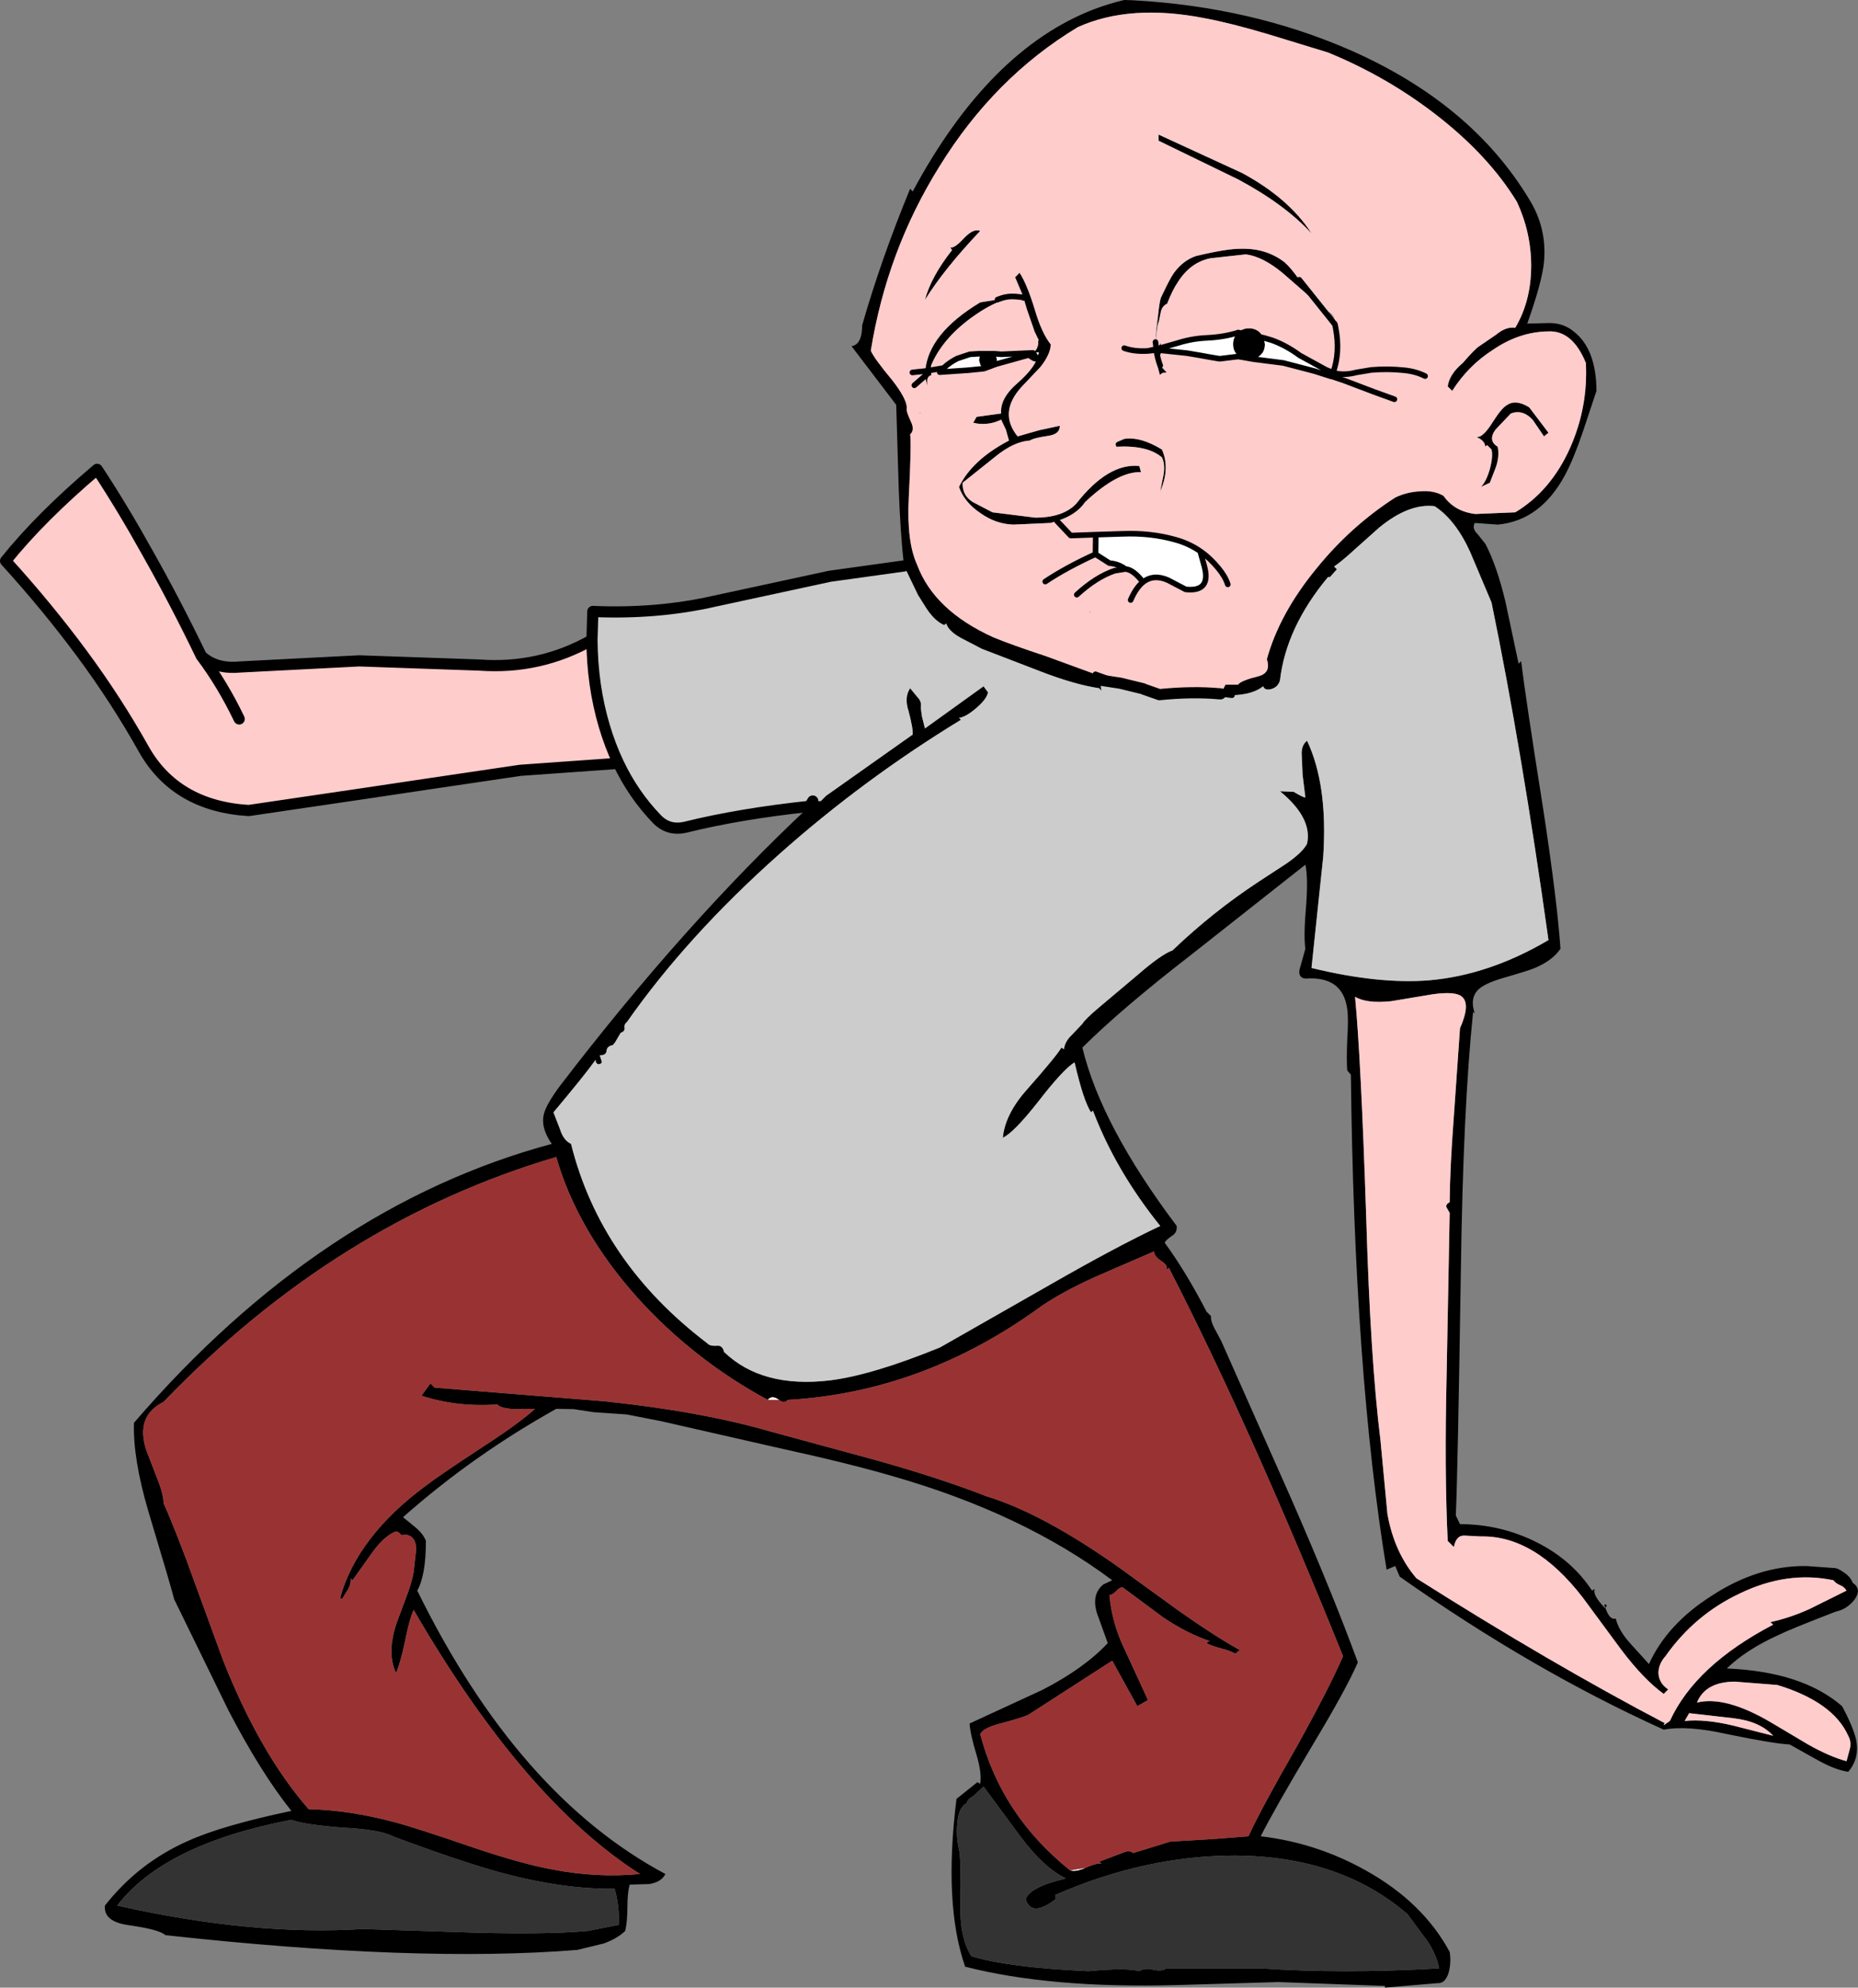
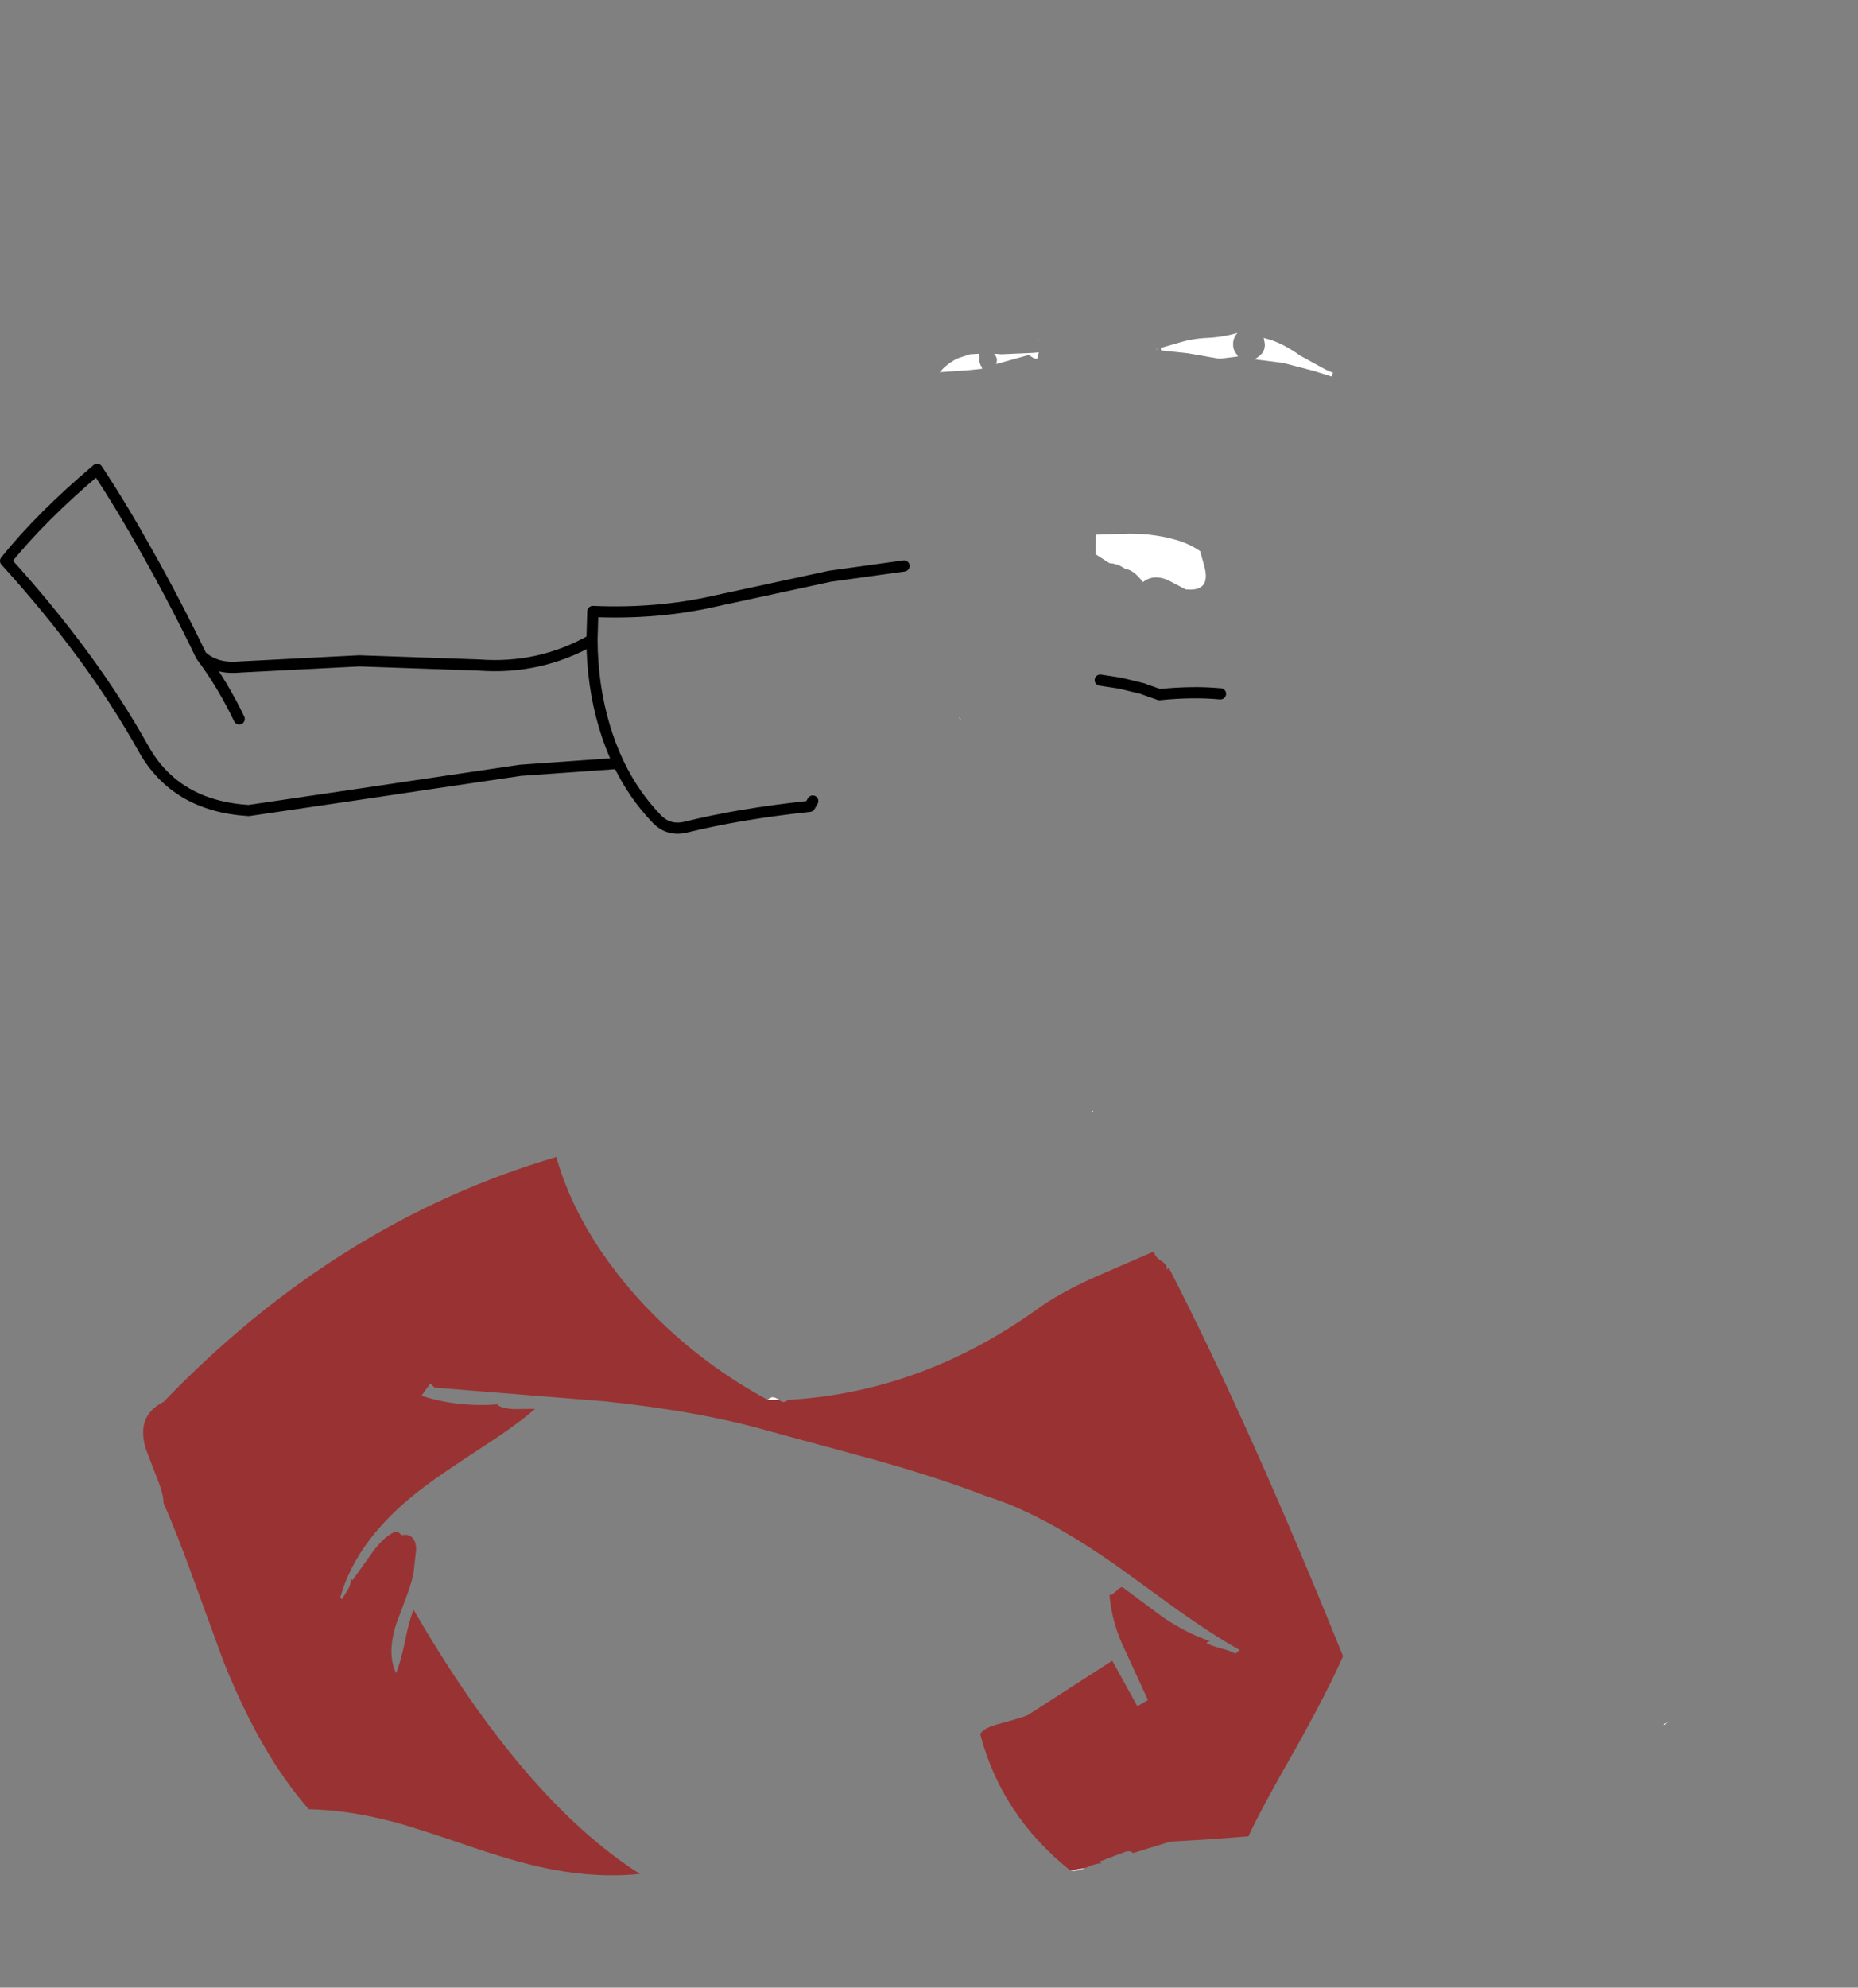
<svg xmlns="http://www.w3.org/2000/svg" height="355.95px" width="332.85px">
  <rect width="100%" height="100%" fill="#808080" stroke="none" />
  <g transform="matrix(1.0, 0.0, 0.0, 1.0, 166.9, 177.95)">
-     <path d="M51.75 -53.7 L52.25 -54.6 52.65 -55.35 54.9 -55.35 Q55.35 -56.05 58.55 -56.85 60.85 -57.45 60.05 -59.9 62.3 -68.05 68.9 -76.1 75.05 -83.7 83.05 -88.85 85.0 -89.8 87.3 -89.95 89.95 -90.2 91.7 -89.15 93.65 -86.35 97.4 -85.9 L104.55 -86.2 Q110.95 -90.05 114.4 -97.8 117.6 -105.05 117.2 -112.95 114.8 -118.8 110.5 -118.6 105.3 -118.55 100.55 -115.3 96.15 -112.5 93.25 -107.95 L92.45 -108.75 Q92.75 -110.95 95.15 -112.95 97.4 -115.55 98.1 -115.95 L101.1 -118.0 Q102.9 -119.5 104.55 -119.25 107.4 -124.05 107.4 -130.35 107.4 -136.3 104.85 -141.8 99.75 -150.15 90.3 -157.45 81.5 -164.25 71.0 -168.55 L60.2 -171.85 Q53.45 -173.85 48.85 -174.7 35.55 -177.3 26.2 -173.1 11.25 -164.1 1.4 -148.15 -8.0 -133.1 -10.9 -115.15 -10.3 -113.75 -7.05 -109.85 -4.55 -106.65 -4.45 -105.0 -4.6 -104.4 -4.05 -103.2 L-3.7 -102.4 Q-3.0 -100.95 -3.85 -100.15 -3.6 -98.5 -4.1 -88.8 -4.5 -80.95 -2.6 -76.8 0.45 -68.6 11.1 -63.8 14.25 -62.5 20.45 -60.45 L29.35 -57.2 29.75 -57.05 29.35 -57.2 29.5 -57.6 29.75 -57.05 30.2 -56.15 30.4 -54.25 30.0 -54.7 Q25.6 -55.35 19.4 -57.75 L9.0 -61.75 5.25 -63.7 Q3.05 -64.9 2.6 -66.3 L2.25 -66.0 Q0.35 -66.8 -1.35 -69.65 L-2.45 -71.4 -4.95 -76.6 Q-5.6 -82.3 -5.9 -90.5 L-6.35 -105.45 -14.35 -115.95 Q-12.45 -116.25 -12.45 -119.7 -9.0 -131.7 -3.85 -144.15 L-3.4 -143.65 Q10.25 -169.05 29.1 -176.3 31.75 -177.3 34.5 -177.95 L36.05 -177.9 Q57.25 -176.75 75.15 -168.9 96.75 -159.35 107.05 -142.25 110.25 -137.1 109.7 -131.05 109.35 -127.45 106.7 -120.0 L110.65 -120.1 Q113.2 -120.1 115.0 -118.6 119.05 -115.5 119.1 -107.95 L116.6 -100.45 Q115.0 -95.75 113.45 -92.85 109.05 -84.7 101.4 -84.0 L97.3 -84.3 Q96.75 -83.3 97.8 -82.3 L99.2 -80.55 Q101.25 -76.65 102.8 -70.15 L105.15 -59.1 105.6 -59.55 Q106.4 -52.95 109.55 -33.1 112.05 -16.75 112.65 -8.05 111.25 -5.95 108.05 -4.6 107.2 -4.2 102.35 -2.8 99.1 -1.85 97.95 -0.75 96.35 0.8 97.3 3.55 L97.0 3.25 Q95.2 20.55 94.8 49.9 94.25 85.6 93.9 93.45 L94.65 95.0 Q101.85 95.0 108.3 98.2 114.7 101.4 118.3 106.9 L118.8 106.6 Q118.3 107.65 120.65 110.05 L120.7 110.0 120.95 110.65 Q121.65 112.2 122.55 111.9 123.05 114.0 125.1 116.3 L128.5 120.05 Q131.75 112.9 139.7 107.85 148.0 102.4 156.7 102.5 L161.55 102.85 Q162.25 102.8 163.35 103.6 164.6 104.4 165.0 105.5 166.7 106.65 165.3 108.55 163.95 110.25 162.0 110.65 153.7 113.85 151.6 114.9 145.8 117.55 142.45 120.85 155.95 121.4 163.1 127.6 165.1 131.35 165.6 133.55 166.3 136.9 164.2 139.35 161.85 139.0 158.8 137.3 L153.7 134.45 Q151.05 134.35 142.5 132.6 135.4 131.0 131.15 131.8 107.6 121.15 83.85 104.4 L83.05 102.5 Q82.3 102.8 81.5 103.15 75.7 67.9 75.1 14.5 L74.45 13.75 Q74.3 12.05 74.45 8.25 74.7 4.45 74.45 2.75 73.65 -3.2 66.95 -2.7 65.35 -2.9 66.1 -5.0 L66.95 -8.05 Q66.6 -10.4 67.1 -15.95 67.45 -20.9 66.95 -23.1 L46.6 -7.05 Q34.05 2.65 27.0 9.65 30.35 23.6 43.9 41.6 44.0 42.75 43.15 43.3 41.95 44.1 41.75 44.6 45.55 49.8 49.25 56.95 L50.05 57.75 Q49.95 58.6 50.65 59.9 L51.9 62.25 64.35 90.3 Q71.85 107.45 76.35 119.75 74.3 124.5 68.25 134.55 61.3 146.2 58.95 150.9 68.9 152.05 77.75 157.0 88.0 162.7 92.8 171.6 93.1 173.4 92.65 175.2 92.05 177.3 90.6 177.2 L81.2 178.0 81.2 177.7 62.1 177.0 43.75 177.55 Q21.25 178.15 6.0 174.25 2.1 163.05 4.45 144.2 L8.2 141.2 8.7 141.5 Q9.0 139.55 8.05 136.35 6.9 132.55 6.8 130.7 L19.8 124.7 Q27.3 120.85 31.55 116.3 L29.65 111.05 Q28.55 107.6 30.75 105.8 L32.35 105.05 Q16.4 93.1 -7.0 86.4 -14.85 84.1 -27.65 81.3 L-48.5 76.55 -54.65 75.35 -60.55 74.95 -64.15 74.4 -67.25 74.35 Q-82.15 82.65 -94.7 93.75 L-92.5 95.55 Q-91.1 96.7 -90.6 98.0 -90.6 104.15 -92.15 106.9 -74.15 143.55 -47.7 157.65 -48.4 159.1 -50.6 159.45 L-54.1 159.55 Q-54.5 161.0 -54.5 163.5 -54.5 166.1 -54.9 167.85 -56.3 169.2 -58.75 170.1 L-63.5 171.25 Q-92.35 173.55 -137.3 168.6 -138.25 167.6 -143.95 166.8 -148.4 166.15 -148.1 163.3 -142.05 155.6 -133.15 151.7 -127.05 148.95 -114.7 146.35 -120.15 139.55 -126.0 128.3 L-135.7 108.45 Q-136.05 106.9 -140.35 92.6 -143.1 83.25 -142.9 76.85 -109.5 38.05 -68.05 26.9 -70.1 24.0 -69.45 21.5 -69.0 19.75 -66.5 16.4 -44.15 -12.75 -21.9 -33.55 L-21.85 -33.55 -21.3 -34.5 -21.85 -33.55 -21.9 -33.55 -21.85 -33.55 -21.9 -34.5 -21.3 -34.5 -19.85 -34.5 -18.9 -35.45 -3.4 -46.4 Q-3.3 -47.45 -4.15 -50.65 -4.95 -53.1 -3.85 -54.7 L-2.5 -53.05 Q-1.75 -52.3 -1.95 -51.25 L-1.75 -49.7 -1.2 -47.5 9.3 -55.05 10.1 -53.95 Q9.85 -52.75 8.05 -51.2 6.35 -49.7 5.05 -49.4 L4.9 -49.4 5.25 -49.05 Q-12.3 -38.35 -27.4 -24.9 -43.85 -10.25 -54.6 5.1 -55.15 5.5 -55.0 6.2 -55.0 6.8 -55.7 7.0 L-56.7 8.7 -57.1 9.2 Q-58.2 9.4 -58.25 10.3 -58.35 11.05 -59.45 11.05 L-59.15 12.0 Q-58.9 12.55 -59.75 12.65 -60.25 12.4 -60.2 11.85 -62.2 14.65 -67.75 21.25 L-66.55 24.35 Q-65.95 26.25 -64.6 26.9 -59.3 48.1 -40.2 62.6 -39.75 63.15 -38.45 63.05 -37.45 62.95 -37.2 64.15 -30.4 70.7 -18.2 69.25 -10.65 68.3 1.5 63.35 L21.15 52.15 Q33.0 45.35 40.95 41.6 33.05 31.8 28.95 21.1 L28.9 20.95 28.55 21.25 Q27.2 19.2 25.6 12.3 23.55 13.55 19.0 19.45 14.7 24.9 12.75 25.8 13.15 21.6 17.0 17.25 22.35 11.2 23.25 9.65 L23.7 9.95 Q23.85 8.6 25.05 7.45 L27.0 5.4 Q27.45 4.6 30.0 2.45 L36.95 -3.4 Q41.15 -7.05 43.15 -7.75 50.35 -14.65 58.65 -20.1 L63.55 -23.3 Q66.45 -25.3 67.25 -26.85 68.25 -31.45 62.4 -36.25 L64.85 -36.15 Q66.6 -35.1 66.95 -35.15 L66.45 -39.2 66.3 -42.6 Q66.15 -44.45 67.25 -45.3 71.0 -37.4 70.15 -24.55 L68.05 -4.6 Q80.25 -1.65 89.2 -2.4 99.9 -3.35 110.5 -9.6 105.75 -43.55 100.3 -70.05 L96.45 -79.15 Q93.85 -84.85 90.1 -87.3 85.5 -87.85 80.15 -83.45 L75.95 -79.7 Q73.5 -77.45 72.1 -76.5 L72.6 -76.0 71.35 -74.6 71.0 -74.6 Q63.5 -65.6 62.4 -56.1 62.05 -54.9 60.85 -54.55 59.65 -54.25 59.4 -55.05 57.5 -53.55 53.95 -53.45 L53.8 -53.45 51.75 -53.7 53.8 -53.45 51.6 -53.45 51.75 -53.7 M72.4 -119.1 L72.25 -119.85 72.4 -119.1 72.15 -118.9 72.25 -119.85 72.25 -120.45 72.55 -120.4 72.65 -119.25 72.6 -119.25 72.4 -119.1 M65.85 -127.85 L68.05 -124.55 62.95 -129.0 Q59.35 -132.0 56.3 -132.4 L49.95 -131.7 Q46.4 -131.0 44.15 -127.5 43.1 -125.95 42.2 -123.6 L42.15 -123.55 Q41.4 -123.2 41.1 -122.3 L40.65 -120.15 Q40.55 -120.65 40.1 -116.75 L40.2 -117.85 Q40.75 -124.05 41.1 -124.7 42.65 -128.0 43.35 -129.0 45.0 -131.3 47.35 -132.1 53.0 -133.45 55.5 -133.4 59.95 -133.5 63.2 -131.0 64.4 -129.95 65.85 -127.85 M40.65 -153.85 L55.65 -146.95 Q64.05 -142.4 68.05 -136.15 63.25 -141.35 54.95 -145.8 L40.65 -152.75 40.65 -153.85 M40.35 -115.45 L41.05 -116.5 41.05 -115.65 40.35 -115.45 41.05 -115.65 41.1 -115.2 41.15 -114.9 Q40.65 -113.8 40.9 -112.6 40.45 -113.85 40.25 -115.25 L41.1 -115.2 40.25 -115.25 Q40.45 -113.85 40.9 -112.6 L40.95 -112.5 42.1 -111.25 41.3 -111.15 40.9 -110.8 40.9 -110.75 40.1 -113.75 Q40.0 -114.55 40.25 -115.25 L40.35 -115.45 M54.9 -118.4 Q55.7 -119.15 56.85 -119.15 58.05 -119.15 58.85 -118.35 L59.1 -118.05 59.5 -117.45 54.9 -118.4 54.85 -118.35 54.9 -118.4 59.5 -117.45 59.7 -116.3 Q59.7 -115.45 59.3 -114.8 L58.85 -114.3 57.9 -113.6 57.85 -113.6 55.0 -114.1 57.85 -113.6 56.85 -113.45 55.95 -113.55 55.0 -114.1 54.8 -114.3 54.35 -114.9 Q54.0 -115.5 54.0 -116.3 54.0 -117.5 54.8 -118.35 L54.85 -118.35 54.9 -118.4 M34.5 -99.35 Q37.4 -99.8 41.25 -97.45 42.75 -94.1 40.95 -89.95 L41.55 -92.95 Q41.85 -94.85 41.25 -96.05 38.65 -98.25 33.1 -97.95 32.7 -98.65 33.45 -98.9 L34.5 -99.35 M16.45 -124.7 L16.2 -125.35 14.95 -128.3 15.75 -129.1 Q17.05 -127.15 18.45 -122.6 19.7 -118.3 21.35 -116.25 21.25 -114.45 19.5 -112.25 L16.05 -108.6 Q11.95 -104.05 15.4 -99.8 L19.25 -100.9 22.95 -101.7 Q23.0 -100.2 20.9 -99.9 18.15 -99.5 17.6 -99.05 14.7 -98.9 11.25 -96.05 L5.55 -91.5 Q5.45 -89.25 7.35 -88.05 L10.9 -86.2 18.55 -85.25 Q23.55 -85.25 25.9 -87.75 31.6 -95.05 37.2 -94.5 L37.5 -93.4 Q33.35 -93.55 27.5 -88.05 25.9 -85.7 22.45 -84.65 L21.3 -84.3 14.65 -84.0 Q11.5 -84.1 8.75 -86.05 5.85 -88.0 4.9 -90.75 7.25 -95.6 13.85 -99.05 L13.3 -101.0 12.45 -102.8 Q10.45 -101.8 8.15 -102.1 L7.45 -102.25 8.05 -103.3 12.45 -103.9 Q12.2 -106.65 15.5 -109.45 18.1 -111.75 18.9 -113.7 L19.2 -114.85 18.15 -114.75 Q19.05 -115.4 19.1 -116.6 L19.1 -117.0 19.2 -117.05 19.1 -117.2 18.45 -118.55 17.05 -122.6 16.45 -124.6 16.45 -124.7 M101.0 -101.0 Q99.6 -99.05 101.4 -97.95 101.75 -96.3 101.1 -94.35 L100.0 -91.5 98.4 -90.75 Q99.35 -91.7 100.0 -93.95 100.6 -96.2 100.3 -97.45 L99.5 -98.25 99.2 -97.95 Q99.05 -99.1 97.65 -99.65 L98.25 -99.8 Q99.25 -100.3 100.6 -102.5 102.1 -104.85 103.05 -105.4 104.65 -106.5 107.05 -105.0 L110.5 -100.45 109.7 -99.8 107.65 -102.8 Q105.85 -104.7 103.75 -103.9 L101.0 -101.0 M72.3 -110.35 L72.6 -110.6 72.4 -110.3 72.3 -110.35 72.4 -110.3 72.1 -109.9 71.9 -110.0 72.3 -110.35 M8.7 -136.6 Q2.25 -129.8 -1.2 -124.25 -0.1 -128.4 3.65 -133.15 L3.35 -133.65 Q4.05 -133.4 5.8 -135.3 7.5 -137.1 8.7 -136.6 M9.05 -114.6 Q9.5 -115.0 10.1 -115.0 10.7 -115.0 11.15 -114.6 L9.05 -114.6 11.15 -114.6 11.2 -114.55 Q11.7 -114.05 11.7 -113.4 L11.55 -112.75 11.2 -112.3 Q10.75 -111.8 10.1 -111.8 L9.4 -111.95 8.95 -112.3 8.75 -112.55 8.5 -113.4 8.5 -113.55 8.6 -114.0 8.95 -114.55 9.05 -114.6 M11.8 -124.3 L14.75 -124.8 Q11.0 -123.95 6.9 -120.9 1.85 -117.15 -0.1 -112.5 L-0.15 -111.65 -0.05 -110.7 -0.15 -110.75 Q-0.8 -110.5 -0.8 -109.7 L-0.8 -108.9 -1.2 -110.6 -1.15 -111.5 -0.15 -111.65 -1.15 -111.5 Q-0.6 -118.2 8.7 -123.8 L11.8 -124.3 M-2.0 -104.1 L-1.95 -104.05 -2.3 -103.9 -2.0 -104.1 M28.5 -68.3 L28.1 -68.5 28.55 -68.35 28.5 -68.3 M11.55 -112.75 L9.4 -111.95 11.55 -112.75 M-29.35 72.75 Q-42.6 65.6 -52.7 54.45 -63.5 42.35 -67.25 29.25 -106.5 40.8 -137.6 73.1 -142.7 75.65 -140.7 81.75 L-138.75 86.8 Q-137.6 89.65 -137.6 91.25 -135.25 96.5 -132.1 105.25 L-126.95 119.35 Q-120.35 136.05 -111.6 146.05 -104.3 146.2 -96.1 148.4 -92.5 149.35 -82.0 152.95 -73.4 155.85 -67.9 156.85 -59.85 158.4 -52.25 157.65 -73.05 144.4 -92.8 110.35 -93.6 112.15 -94.35 116.0 -95.15 119.8 -95.95 121.65 -97.65 118.1 -95.85 112.7 L-94.15 108.15 Q-93.1 105.4 -92.8 103.6 L-92.35 99.55 Q-92.35 97.25 -94.05 96.9 L-95.0 96.95 Q-95.7 96.1 -96.25 96.4 -98.35 97.4 -100.4 100.35 L-103.75 105.05 -104.1 104.7 Q-103.95 105.4 -104.45 106.5 L-105.65 108.45 -105.95 108.15 Q-102.9 97.2 -90.6 88.1 -88.05 86.15 -80.25 81.05 -74.0 77.0 -71.05 74.35 L-74.95 74.4 Q-77.55 74.15 -77.75 73.55 -84.9 74.1 -91.4 72.0 L-89.8 69.8 -89.05 70.55 -58.6 73.0 Q-41.35 74.8 -28.9 78.4 L-9.95 83.55 Q1.45 86.75 9.8 90.0 19.8 93.05 33.35 102.6 L44.25 110.5 Q50.55 114.95 55.2 117.55 L54.4 118.2 Q53.6 117.7 51.85 117.25 50.0 116.75 49.25 116.3 49.55 115.85 50.0 116.0 45.9 114.65 41.55 111.75 L34.2 106.3 Q33.75 106.25 33.05 107.0 32.3 107.7 31.85 107.7 32.3 112.85 34.7 117.7 L38.75 126.5 36.85 127.6 32.35 119.45 17.3 129.15 Q16.4 129.6 12.3 130.7 9.2 131.5 8.7 132.6 12.5 147.15 24.8 157.0 25.8 157.3 27.55 156.55 29.45 155.7 30.45 155.75 L30.0 155.45 34.5 153.75 Q35.45 153.35 36.1 153.9 L42.75 151.85 50.35 151.4 56.75 150.9 Q59.05 145.9 65.4 134.85 71.15 124.5 73.7 118.65 57.05 77.4 42.5 49.1 L42.05 49.45 Q42.4 48.7 41.25 47.95 39.85 47.05 39.85 46.15 L29.35 50.7 Q22.6 53.75 18.7 56.65 -2.0 71.4 -25.8 72.75 -26.4 73.5 -27.35 72.75 -28.6 71.8 -29.35 72.75 M132.25 130.25 Q136.8 120.3 150.75 113.0 L150.25 112.55 Q153.85 111.75 157.25 110.2 L163.9 106.9 Q163.5 106.25 162.8 105.95 162.0 105.65 161.55 105.05 153.3 103.3 144.8 107.4 136.7 111.2 131.45 118.65 130.2 120.05 130.2 121.7 130.3 123.5 131.95 124.6 L131.15 125.4 Q127.6 122.85 123.55 117.5 L116.65 108.15 Q108.05 97.0 98.4 97.2 L95.5 97.05 Q93.95 96.95 93.55 99.1 L92.45 98.0 Q91.85 85.7 92.25 68.6 L92.8 39.25 92.25 38.3 Q92.0 37.75 92.8 37.35 92.85 31.1 93.55 21.95 L94.65 6.2 Q96.6 1.8 94.95 0.5 93.8 -0.45 89.8 0.1 L82.3 1.35 Q77.9 1.8 75.85 0.55 76.9 11.45 77.85 40.05 78.6 65.55 80.4 79.95 L81.65 93.2 Q82.9 100.1 86.85 104.7 110.85 119.9 131.45 130.7 131.2 130.65 131.15 131.0 L132.25 130.25 M120.7 110.0 Q120.25 109.0 120.95 109.55 L120.7 110.0 M143.85 123.2 Q138.6 123.25 137.1 126.95 142.2 125.7 150.35 130.5 L157.0 134.45 Q160.9 136.65 163.9 137.45 L164.5 135.2 Q164.8 134.0 164.2 132.9 161.5 126.85 151.5 123.8 L143.85 123.2 M135.7 128.85 L134.9 130.25 Q138.5 129.85 143.7 131.1 L150.75 132.9 Q148.4 130.3 143.6 129.75 L135.7 128.85 M-61.65 167.85 L-56.0 166.75 Q-56.0 162.9 -56.8 160.3 -66.1 160.4 -77.2 157.4 -84.2 155.5 -96.55 150.9 -98.75 149.7 -105.5 149.35 -112.55 148.8 -114.7 147.95 -137.45 152.3 -145.9 163.3 -121.65 168.75 -101.9 167.5 L-81.85 168.15 Q-69.0 168.5 -61.65 167.85 M90.9 174.55 Q90.5 172.2 88.8 169.65 L85.25 164.85 Q73.2 154.45 54.35 154.35 38.3 154.35 22.15 161.4 L22.15 162.2 Q17.9 165.45 16.85 162.2 17.45 160.0 24.05 158.45 20.1 156.55 15.95 151.0 L9.3 142.0 7.5 143.65 Q6.25 144.4 6.35 144.95 4.85 145.6 4.6 148.55 4.35 150.9 4.9 153.25 5.3 154.95 5.15 162.95 5.0 169.05 7.1 172.35 13.6 174.4 28.1 175.05 34.85 174.4 37.2 175.05 38.2 174.4 39.75 174.8 41.25 175.15 42.05 174.55 L58.95 174.55 Q73.5 175.55 90.9 174.55" fill="#000000" fill-rule="evenodd" stroke="none" />
-     <path d="M29.35 -57.2 L20.45 -60.45 Q14.25 -62.5 11.1 -63.8 0.45 -68.6 -2.6 -76.8 -4.5 -80.95 -4.1 -88.8 -3.6 -98.5 -3.85 -100.15 -3.0 -100.95 -3.7 -102.4 L-4.05 -103.2 Q-4.6 -104.4 -4.45 -105.0 -4.55 -106.65 -7.05 -109.85 -10.3 -113.75 -10.9 -115.15 -8.0 -133.1 1.4 -148.15 11.25 -164.1 26.2 -173.1 35.55 -177.3 48.85 -174.7 53.45 -173.85 60.2 -171.85 L71.0 -168.55 Q81.5 -164.25 90.3 -157.45 99.75 -150.15 104.85 -141.8 107.4 -136.3 107.4 -130.35 107.4 -124.05 104.55 -119.25 102.9 -119.5 101.1 -118.0 L98.1 -115.95 Q97.4 -115.55 95.15 -112.95 92.75 -110.95 92.45 -108.75 L93.25 -107.95 Q96.15 -112.5 100.55 -115.3 105.3 -118.55 110.5 -118.6 114.8 -118.8 117.2 -112.95 117.6 -105.05 114.4 -97.8 110.95 -90.05 104.55 -86.2 L97.4 -85.9 Q93.65 -86.35 91.7 -89.15 89.95 -90.2 87.3 -89.95 85.0 -89.8 83.05 -88.85 75.05 -83.7 68.9 -76.1 62.3 -68.05 60.05 -59.9 60.85 -57.45 58.55 -56.85 55.35 -56.05 54.9 -55.35 L52.65 -55.35 52.25 -54.6 51.75 -53.7 51.6 -53.7 Q46.75 -54.15 40.8 -53.55 L37.95 -54.55 40.8 -53.55 38.75 -53.35 38.5 -53.4 38.25 -53.65 38.0 -53.9 37.95 -54.55 37.9 -54.65 37.9 -54.6 33.8 -55.6 29.75 -57.05 29.5 -57.6 29.35 -57.2 M72.4 -119.1 L72.6 -119.25 72.65 -119.25 72.55 -120.4 72.25 -120.45 Q72.05 -121.65 71.05 -122.15 L72.25 -119.85 72.15 -118.9 72.4 -119.1 Q73.2 -114.75 71.9 -111.2 73.2 -114.75 72.4 -119.1 M65.85 -127.85 L72.25 -119.85 65.85 -127.85 Q64.4 -129.95 63.2 -131.0 59.95 -133.5 55.5 -133.4 53.0 -133.45 47.35 -132.1 45.0 -131.3 43.35 -129.0 42.65 -128.0 41.1 -124.7 40.75 -124.05 40.2 -117.85 L40.45 -121.15 40.25 -119.25 40.1 -116.95 40.1 -116.9 40.1 -116.75 Q40.55 -120.65 40.65 -120.15 L41.1 -122.3 Q41.4 -123.2 42.15 -123.55 L42.25 -123.6 42.2 -123.6 Q43.1 -125.95 44.15 -127.5 46.4 -131.0 49.95 -131.7 L56.3 -132.4 Q59.35 -132.0 62.95 -129.0 L68.05 -124.55 65.85 -127.85 M40.65 -153.85 L40.65 -152.75 54.95 -145.8 Q63.25 -141.35 68.05 -136.15 64.05 -142.4 55.65 -146.95 L40.65 -153.85 M40.1 -116.7 L40.05 -116.7 Q39.65 -114.6 40.1 -116.05 L40.15 -116.25 40.1 -116.7 M40.25 -115.45 L40.15 -116.25 40.25 -115.45 38.75 -115.1 Q36.3 -114.95 34.5 -115.6 36.3 -114.95 38.75 -115.1 L40.25 -115.45 40.25 -115.25 Q40.0 -114.55 40.1 -113.75 L40.9 -110.75 40.9 -110.8 41.3 -111.15 42.1 -111.25 40.95 -112.5 40.9 -112.6 40.95 -112.5 40.9 -112.6 Q40.65 -113.8 41.15 -114.9 L41.1 -115.2 45.8 -114.7 48.15 -114.3 49.8 -114.0 51.2 -113.7 54.35 -113.65 55.95 -113.55 56.85 -113.45 57.85 -113.6 57.9 -113.6 63.0 -112.95 68.55 -111.5 71.55 -110.55 71.65 -110.55 71.9 -111.2 70.6 -111.75 65.95 -114.3 Q63.5 -116.1 61.0 -117.0 L59.5 -117.45 59.1 -118.05 58.85 -118.35 Q58.05 -119.15 56.85 -119.15 55.7 -119.15 54.9 -118.4 L54.85 -118.4 54.85 -118.35 54.8 -118.35 Q52.35 -117.6 49.45 -117.45 46.75 -117.35 44.2 -116.55 L41.05 -115.65 41.05 -116.5 40.35 -115.45 40.25 -115.45 M38.75 -115.1 L40.25 -115.25 38.75 -115.1 M88.4 -110.6 Q86.7 -111.45 84.6 -111.65 81.7 -111.95 78.75 -111.7 L76.05 -111.25 Q73.85 -110.65 71.9 -111.2 73.85 -110.65 76.05 -111.25 L78.75 -111.7 Q81.7 -111.95 84.6 -111.65 86.7 -111.45 88.4 -110.6 M22.45 -84.65 Q25.9 -85.7 27.5 -88.05 33.35 -93.55 37.5 -93.4 L37.2 -94.5 Q31.6 -95.05 25.9 -87.75 23.55 -85.25 18.55 -85.25 L10.9 -86.2 7.35 -88.05 Q5.45 -89.25 5.55 -91.5 L11.25 -96.05 Q14.7 -98.9 17.6 -99.05 18.15 -99.5 20.9 -99.9 23.0 -100.2 22.95 -101.7 L19.25 -100.9 15.4 -99.8 Q11.95 -104.05 16.05 -108.6 L19.5 -112.25 Q21.25 -114.45 21.35 -116.25 19.7 -118.3 18.45 -122.6 17.05 -127.15 15.75 -129.1 L14.95 -128.3 16.2 -125.35 16.45 -124.7 16.45 -124.6 17.05 -122.6 18.45 -118.55 19.1 -117.2 19.1 -117.0 19.1 -116.6 Q19.05 -115.4 18.15 -114.75 L18.1 -114.75 12.5 -114.5 11.2 -114.6 11.15 -114.6 Q10.7 -115.0 10.1 -115.0 9.5 -115.0 9.05 -114.6 L8.5 -114.6 6.85 -114.5 5.5 -114.5 4.6 -113.75 Q3.3 -113.1 2.2 -112.1 L2.15 -112.05 -0.15 -111.65 2.15 -112.05 1.45 -111.3 6.55 -111.65 9.05 -111.9 9.4 -111.95 10.1 -111.8 Q10.75 -111.8 11.2 -112.3 L11.55 -112.75 17.3 -114.35 17.45 -114.4 Q18.35 -113.6 18.9 -113.7 18.1 -111.75 15.5 -109.45 12.2 -106.65 12.45 -103.9 L8.05 -103.3 7.45 -102.25 8.15 -102.1 Q10.45 -101.8 12.45 -102.8 L13.3 -101.0 13.85 -99.05 Q7.25 -95.6 4.9 -90.75 5.85 -88.0 8.75 -86.05 11.5 -84.1 14.65 -84.0 L21.3 -84.3 22.45 -84.65 24.9 -82.05 25.2 -82.05 29.4 -82.2 25.2 -82.05 24.9 -82.05 22.45 -84.65 M34.5 -99.35 L33.45 -98.9 Q32.7 -98.65 33.1 -97.95 38.65 -98.25 41.25 -96.05 41.85 -94.85 41.55 -92.95 L40.95 -89.95 Q42.75 -94.1 41.25 -97.45 37.4 -99.8 34.5 -99.35 M48.1 -79.25 Q46.05 -80.65 43.65 -81.3 39.25 -82.55 34.2 -82.35 L29.4 -82.2 29.35 -78.7 31.85 -77.1 Q33.4 -77.0 34.7 -76.05 36.15 -75.95 37.85 -73.7 39.75 -75.2 42.35 -74.05 L45.5 -72.4 Q50.1 -71.9 48.85 -76.55 L48.1 -79.25 Q49.9 -78.0 51.4 -76.15 52.6 -74.7 53.05 -73.3 52.6 -74.7 51.4 -76.15 49.9 -78.0 48.1 -79.25 M34.7 -76.05 L32.8 -75.75 Q29.5 -74.65 26.0 -71.45 29.5 -74.65 32.8 -75.75 L34.7 -76.05 M37.85 -73.7 Q36.6 -72.7 35.65 -70.5 36.6 -72.7 37.85 -73.7 M72.4 -110.3 L72.6 -110.6 72.3 -110.35 71.9 -110.0 72.1 -109.9 72.4 -110.3 73.9 -109.8 79.3 -107.75 82.9 -106.45 79.3 -107.75 73.9 -109.8 72.4 -110.3 M101.0 -101.0 L103.75 -103.9 Q105.85 -104.7 107.65 -102.8 L109.7 -99.8 110.5 -100.45 107.05 -105.0 Q104.65 -106.5 103.05 -105.4 102.1 -104.85 100.6 -102.5 99.25 -100.3 98.25 -99.8 L97.65 -99.65 Q99.05 -99.1 99.2 -97.95 L99.5 -98.25 100.3 -97.45 Q100.6 -96.2 100.0 -93.95 99.35 -91.7 98.4 -90.75 L100.0 -91.5 101.1 -94.35 Q101.75 -96.3 101.4 -97.95 99.6 -99.05 101.0 -101.0 M71.65 -110.55 L72.3 -110.35 71.65 -110.55 M8.7 -136.6 Q7.5 -137.1 5.8 -135.3 4.05 -133.4 3.35 -133.65 L3.65 -133.15 Q-0.1 -128.4 -1.2 -124.25 2.25 -129.8 8.7 -136.6 M11.8 -124.3 Q13.4 -124.95 14.75 -124.85 L14.85 -124.85 14.95 -124.85 16.45 -124.7 14.95 -124.85 14.85 -124.85 14.75 -124.85 Q13.4 -124.95 11.8 -124.3 L8.7 -123.8 Q-0.6 -118.2 -1.15 -111.5 L-1.2 -110.6 -0.8 -108.9 -0.8 -109.7 Q-0.8 -110.5 -0.15 -110.75 L-0.05 -110.7 -0.15 -111.65 -0.1 -112.5 Q1.85 -117.15 6.9 -120.9 11.0 -123.95 14.75 -124.8 L11.8 -124.3 M-3.1 -108.95 L-1.2 -110.6 -3.1 -108.95 M-3.45 -111.25 L-1.15 -111.5 -3.45 -111.25 M-2.0 -104.1 L-2.3 -103.9 -1.95 -104.05 -2.0 -104.1 M28.5 -68.3 L28.55 -68.35 28.1 -68.5 28.5 -68.3 M29.35 -78.7 Q24.1 -76.3 20.35 -73.8 24.1 -76.3 29.35 -78.7 M-56.1 -41.25 L-73.7 -40.0 -90.6 -37.5 -101.3 -35.9 -122.35 -32.8 Q-135.4 -33.6 -141.15 -43.8 -146.05 -52.55 -152.15 -60.8 -158.35 -69.2 -165.9 -77.5 -159.6 -85.35 -149.5 -93.9 -144.95 -87.0 -140.45 -78.9 -135.45 -70.05 -130.85 -60.5 -128.3 -58.1 -124.0 -58.5 L-102.55 -59.6 -81.05 -58.85 Q-70.2 -58.05 -60.85 -63.35 -60.8 -55.2 -58.65 -47.95 -57.6 -44.4 -56.1 -41.25 M-124.05 -49.2 Q-127.05 -55.45 -130.85 -60.5 -127.05 -55.45 -124.05 -49.2 M131.45 130.7 Q110.85 119.9 86.85 104.7 82.9 100.1 81.65 93.2 L80.4 79.95 Q78.6 65.55 77.85 40.05 76.9 11.45 75.85 0.55 77.9 1.8 82.3 1.35 L89.8 0.1 Q93.8 -0.45 94.95 0.5 96.6 1.8 94.65 6.2 L93.55 21.95 Q92.85 31.1 92.8 37.35 92.0 37.75 92.25 38.3 L92.8 39.25 92.25 68.6 Q91.85 85.7 92.45 98.0 L93.55 99.1 Q93.95 96.95 95.5 97.05 L98.4 97.2 Q108.05 97.0 116.65 108.15 L123.55 117.5 Q127.6 122.85 131.15 125.4 L131.95 124.6 Q130.3 123.5 130.2 121.7 130.2 120.05 131.45 118.65 136.7 111.2 144.8 107.4 153.3 103.3 161.55 105.05 162.0 105.65 162.8 105.95 163.5 106.25 163.9 106.9 L157.25 110.2 Q153.85 111.75 150.25 112.55 L150.75 113.0 Q136.8 120.3 132.25 130.25 L131.45 130.7 M135.7 128.85 L143.6 129.75 Q148.4 130.3 150.75 132.9 L143.7 131.1 Q138.5 129.85 134.9 130.25 L135.7 128.85 M143.85 123.2 L151.5 123.8 Q161.5 126.85 164.2 132.9 164.8 134.0 164.5 135.2 L163.9 137.45 Q160.9 136.65 157.0 134.45 L150.35 130.5 Q142.2 125.7 137.1 126.95 138.6 123.25 143.85 123.2" fill="#ffcccc" fill-rule="evenodd" stroke="none" />
    <path d="M28.55 21.25 L28.9 20.95 28.95 21.1 28.55 21.25 M5.25 -49.05 L4.9 -49.4 5.05 -49.4 5.25 -49.05 M42.2 -123.6 L42.25 -123.6 42.15 -123.55 42.2 -123.6 M40.25 -115.45 L40.35 -115.45 40.25 -115.25 40.25 -115.45 M41.05 -115.65 L44.2 -116.55 Q46.75 -117.35 49.45 -117.45 52.35 -117.6 54.8 -118.35 54.0 -117.5 54.0 -116.3 54.0 -115.5 54.35 -114.9 L54.8 -114.3 54.85 -114.1 51.6 -113.7 49.8 -114.0 48.15 -114.3 45.8 -114.7 41.1 -115.2 41.05 -115.65 M59.5 -117.45 L61.0 -117.0 Q63.5 -116.1 65.95 -114.3 L70.6 -111.75 71.9 -111.2 71.65 -110.55 71.55 -110.55 68.55 -111.5 63.0 -112.95 57.9 -113.6 57.85 -113.6 57.9 -113.6 58.85 -114.3 59.3 -114.8 Q59.7 -115.45 59.7 -116.3 L59.5 -117.45 M29.4 -82.2 L34.2 -82.35 Q39.25 -82.55 43.65 -81.3 46.05 -80.65 48.1 -79.25 L48.85 -76.55 Q50.1 -71.9 45.5 -72.4 L42.35 -74.05 Q39.75 -75.2 37.85 -73.7 36.15 -75.95 34.7 -76.05 33.4 -77.0 31.85 -77.1 L29.35 -78.7 29.4 -82.2 M6.85 -114.5 L8.5 -114.6 8.6 -114.0 8.5 -113.55 8.5 -113.4 8.75 -112.55 8.95 -112.3 9.05 -111.9 6.55 -111.65 1.45 -111.3 2.15 -112.05 2.2 -112.1 Q3.3 -113.1 4.6 -113.75 L6.85 -114.5 M11.2 -114.6 L12.5 -114.5 18.1 -114.75 18.15 -114.75 18.9 -113.7 18.15 -114.75 18.1 -114.75 18.15 -114.75 19.2 -114.85 18.9 -113.7 Q18.35 -113.6 17.45 -114.4 L17.3 -114.35 11.55 -112.75 11.7 -113.4 Q11.7 -114.05 11.2 -114.55 L11.2 -114.6 M19.1 -117.0 L19.1 -117.2 19.2 -117.05 19.1 -117.0 M-29.35 72.75 Q-28.6 71.8 -27.35 72.75 L-29.35 72.75 M27.55 156.55 Q25.8 157.3 24.8 157.0 L27.55 156.55 M132.25 130.25 L131.15 131.0 Q131.2 130.65 131.45 130.7 L132.25 130.25" fill="#ffffff" fill-rule="evenodd" stroke="none" />
-     <path d="M53.8 -53.45 L53.95 -53.45 Q57.5 -53.55 59.4 -55.05 59.65 -54.25 60.85 -54.55 62.05 -54.9 62.4 -56.1 63.5 -65.6 71.0 -74.6 L71.35 -74.6 72.6 -76.0 72.1 -76.5 Q73.5 -77.45 75.95 -79.7 L80.15 -83.45 Q85.5 -87.85 90.1 -87.3 93.85 -84.85 96.45 -79.15 L100.3 -70.05 Q105.75 -43.55 110.5 -9.6 99.9 -3.35 89.2 -2.4 80.25 -1.65 68.05 -4.6 L70.15 -24.55 Q71.0 -37.4 67.25 -45.3 66.15 -44.45 66.3 -42.6 L66.45 -39.2 66.95 -35.15 Q66.6 -35.1 64.85 -36.15 L62.4 -36.25 Q68.25 -31.45 67.25 -26.85 66.45 -25.3 63.55 -23.3 L58.65 -20.1 Q50.35 -14.65 43.15 -7.75 41.15 -7.05 36.95 -3.4 L30.0 2.45 Q27.45 4.6 27.0 5.4 L25.05 7.45 Q23.85 8.6 23.7 9.95 L23.25 9.65 Q22.35 11.2 17.0 17.25 13.15 21.6 12.75 25.8 14.7 24.9 19.0 19.45 23.55 13.55 25.6 12.3 27.2 19.2 28.55 21.25 L28.95 21.1 Q33.05 31.8 40.95 41.6 33.0 45.35 21.15 52.15 L1.5 63.35 Q-10.65 68.3 -18.2 69.25 -30.4 70.7 -37.2 64.15 -37.45 62.95 -38.45 63.05 -39.75 63.15 -40.2 62.6 -59.3 48.1 -64.6 26.9 -65.95 26.25 -66.55 24.35 L-67.75 21.25 Q-62.2 14.65 -60.2 11.85 -60.25 12.4 -59.75 12.65 -58.9 12.55 -59.15 12.0 L-59.45 11.05 Q-58.35 11.05 -58.25 10.3 -58.2 9.4 -57.1 9.2 L-56.7 8.7 -55.7 7.0 Q-55.0 6.8 -55.0 6.2 -55.15 5.5 -54.6 5.1 -43.85 -10.25 -27.4 -24.9 -12.3 -38.35 5.25 -49.05 L5.05 -49.4 Q6.35 -49.7 8.05 -51.2 9.85 -52.75 10.1 -53.95 L9.3 -55.05 -1.2 -47.5 -1.75 -49.7 -1.95 -51.25 Q-1.75 -52.3 -2.5 -53.05 L-3.85 -54.7 Q-4.95 -53.1 -4.15 -50.65 -3.3 -47.45 -3.4 -46.4 L-18.9 -35.45 -19.85 -34.5 -21.3 -34.5 -21.9 -34.5 -21.85 -33.55 -21.9 -33.55 Q-34.45 -32.2 -43.95 -29.85 -47.1 -29.05 -49.25 -31.3 -53.4 -35.6 -56.1 -41.25 -57.6 -44.4 -58.65 -47.95 -60.8 -55.2 -60.85 -63.35 L-60.7 -68.45 Q-49.15 -67.95 -38.85 -70.3 L-18.25 -74.75 -4.95 -76.6 -2.45 -71.4 -1.35 -69.65 Q0.35 -66.8 2.25 -66.0 L2.6 -66.3 Q3.05 -64.9 5.25 -63.7 L9.0 -61.75 19.4 -57.75 Q25.6 -55.35 30.0 -54.7 L30.4 -54.25 30.2 -56.15 33.8 -55.6 37.9 -54.6 37.95 -54.55 38.0 -53.9 38.25 -53.65 38.5 -53.4 38.75 -53.35 40.8 -53.55 Q46.75 -54.15 51.6 -53.7 L51.6 -53.45 53.8 -53.45" fill="#cccccc" fill-rule="evenodd" stroke="none" />
    <path d="M24.8 157.0 Q12.5 147.15 8.7 132.6 9.2 131.5 12.3 130.7 16.4 129.6 17.3 129.15 L32.35 119.45 36.85 127.6 38.75 126.5 34.7 117.7 Q32.3 112.85 31.85 107.7 32.3 107.7 33.05 107.0 33.75 106.25 34.2 106.3 L41.55 111.75 Q45.9 114.65 50.0 116.0 49.55 115.85 49.25 116.3 50.0 116.75 51.85 117.25 53.6 117.7 54.4 118.2 L55.2 117.55 Q50.55 114.95 44.25 110.5 L33.35 102.6 Q19.8 93.05 9.8 90.0 1.45 86.75 -9.95 83.55 L-28.9 78.4 Q-41.35 74.8 -58.6 73.0 L-89.05 70.55 -89.8 69.8 -91.4 72.0 Q-84.9 74.1 -77.75 73.55 -77.55 74.15 -74.95 74.4 L-71.05 74.35 Q-74.0 77.0 -80.25 81.05 -88.05 86.15 -90.6 88.1 -102.9 97.2 -105.95 108.15 L-105.65 108.45 -104.45 106.5 Q-103.95 105.4 -104.1 104.7 L-103.75 105.05 -100.4 100.35 Q-98.35 97.4 -96.25 96.4 -95.7 96.1 -95.0 96.95 L-94.05 96.9 Q-92.35 97.25 -92.35 99.55 L-92.8 103.6 Q-93.1 105.4 -94.15 108.15 L-95.85 112.7 Q-97.65 118.1 -95.95 121.65 -95.15 119.8 -94.35 116.0 -93.6 112.15 -92.8 110.35 -73.05 144.4 -52.25 157.65 -59.85 158.4 -67.9 156.85 -73.4 155.85 -82.0 152.95 -92.5 149.35 -96.1 148.4 -104.3 146.2 -111.6 146.05 -120.35 136.05 -126.95 119.35 L-132.1 105.25 Q-135.25 96.5 -137.6 91.25 -137.6 89.65 -138.75 86.8 L-140.7 81.75 Q-142.7 75.65 -137.6 73.1 -106.5 40.8 -67.25 29.25 -63.5 42.35 -52.7 54.45 -42.6 65.6 -29.35 72.75 L-27.35 72.75 Q-26.4 73.5 -25.8 72.75 -2.0 71.4 18.7 56.65 22.6 53.75 29.35 50.7 L39.85 46.15 Q39.85 47.05 41.25 47.95 42.4 48.7 42.05 49.45 L42.5 49.1 Q57.05 77.4 73.7 118.65 71.15 124.5 65.4 134.85 59.05 145.9 56.75 150.9 L50.35 151.4 42.75 151.85 36.1 153.9 Q35.45 153.35 34.5 153.75 L30.0 155.45 30.45 155.75 Q29.45 155.7 27.55 156.55 L24.8 157.0" fill="#993333" fill-rule="evenodd" stroke="none" />
-     <path d="M90.9 174.55 Q73.5 175.55 58.95 174.55 L42.05 174.55 Q41.25 175.15 39.75 174.8 38.2 174.4 37.2 175.05 34.85 174.4 28.1 175.05 13.6 174.4 7.1 172.35 5.0 169.05 5.15 162.95 5.3 154.95 4.9 153.25 4.35 150.9 4.6 148.55 4.85 145.6 6.35 144.95 6.25 144.4 7.5 143.65 L9.3 142.0 15.95 151.0 Q20.1 156.55 24.05 158.45 17.45 160.0 16.85 162.2 17.9 165.45 22.15 162.2 L22.15 161.4 Q38.3 154.35 54.35 154.35 73.2 154.45 85.25 164.85 L88.8 169.65 Q90.5 172.2 90.9 174.55 M-61.65 167.85 Q-69.0 168.5 -81.85 168.15 L-101.9 167.5 Q-121.65 168.75 -145.9 163.3 -137.45 152.3 -114.7 147.95 -112.55 148.8 -105.5 149.35 -98.75 149.7 -96.55 150.9 -84.2 155.5 -77.2 157.4 -66.1 160.4 -56.8 160.3 -56.0 162.9 -56.0 166.75 L-61.65 167.85" fill="#333333" fill-rule="evenodd" stroke="none" />
-     <path d="M51.75 -53.7 L53.8 -53.45 M29.75 -57.05 L29.35 -57.2 M29.75 -57.05 L33.8 -55.6 M72.25 -119.85 L72.4 -119.1 Q73.2 -114.75 71.9 -111.2 73.85 -110.65 76.05 -111.25 L78.75 -111.7 Q81.7 -111.95 84.6 -111.65 86.7 -111.45 88.4 -110.6 M72.25 -119.85 L65.85 -127.85 M40.1 -116.7 L40.15 -116.25 40.25 -115.45 40.35 -115.45 41.05 -115.65 44.2 -116.55 Q46.75 -117.35 49.45 -117.45 52.35 -117.6 54.8 -118.35 L54.85 -118.35 54.9 -118.4 59.5 -117.45 61.0 -117.0 Q63.5 -116.1 65.95 -114.3 L70.6 -111.75 71.9 -111.2 71.65 -110.55 71.55 -110.55 68.55 -111.5 63.0 -112.95 57.9 -113.6 57.85 -113.6 55.0 -114.1 54.85 -114.1 51.6 -113.7 49.8 -114.0 48.15 -114.3 45.8 -114.7 41.1 -115.2 40.25 -115.25 Q40.45 -113.85 40.9 -112.6 L40.95 -112.5 M34.5 -115.6 Q36.3 -114.95 38.75 -115.1 L40.25 -115.45 40.25 -115.25 38.75 -115.1 M22.45 -84.65 L24.9 -82.05 25.2 -82.05 29.4 -82.2 34.2 -82.35 Q39.25 -82.55 43.65 -81.3 46.05 -80.65 48.1 -79.25 49.9 -78.0 51.4 -76.15 52.6 -74.7 53.05 -73.3 M29.4 -82.2 L29.35 -78.7 31.85 -77.1 Q33.4 -77.0 34.7 -76.05 36.15 -75.95 37.85 -73.7 39.75 -75.2 42.35 -74.05 L45.5 -72.4 Q50.1 -71.9 48.85 -76.55 L48.1 -79.25 M35.65 -70.5 Q36.6 -72.7 37.85 -73.7 M26.0 -71.45 Q29.5 -74.65 32.8 -75.75 L34.7 -76.05 M72.4 -110.3 L73.9 -109.8 79.3 -107.75 82.9 -106.45 M72.3 -110.35 L72.4 -110.3 M72.3 -110.35 L71.65 -110.55 M6.85 -114.5 L8.5 -114.6 9.05 -114.6 11.15 -114.6 11.2 -114.6 12.5 -114.5 18.1 -114.75 18.15 -114.75 18.9 -113.7 Q18.35 -113.6 17.45 -114.4 L17.3 -114.35 11.55 -112.75 9.4 -111.95 9.05 -111.9 6.55 -111.65 1.45 -111.3 M16.45 -124.6 L16.45 -124.7 14.95 -124.85 14.85 -124.85 14.75 -124.85 Q13.4 -124.95 11.8 -124.3 M-0.15 -111.65 L2.15 -112.05 2.2 -112.1 Q3.3 -113.1 4.6 -113.75 L6.85 -114.5 M-0.15 -111.65 L-1.15 -111.5 -3.45 -111.25 M-1.2 -110.6 L-3.1 -108.95 M20.35 -73.8 Q24.1 -76.3 29.35 -78.7" fill="none" stroke="#000000" stroke-linecap="round" stroke-linejoin="round" stroke-width="1.0" />
    <path d="M-21.3 -34.5 L-21.85 -33.55 -21.9 -33.55 Q-34.45 -32.2 -43.95 -29.85 -47.1 -29.05 -49.25 -31.3 -53.4 -35.6 -56.1 -41.25 -57.6 -44.4 -58.65 -47.95 -60.8 -55.2 -60.85 -63.35 -70.2 -58.05 -81.05 -58.85 L-102.55 -59.6 -124.0 -58.5 Q-128.3 -58.1 -130.85 -60.5 -127.05 -55.45 -124.05 -49.2 M33.8 -55.6 L37.9 -54.6 37.95 -54.55 40.8 -53.55 Q46.75 -54.15 51.6 -53.7 L51.75 -53.7 M-60.85 -63.35 L-60.7 -68.45 Q-49.15 -67.95 -38.85 -70.3 L-18.25 -74.75 -4.95 -76.6 M-130.85 -60.5 Q-135.45 -70.05 -140.45 -78.9 -144.95 -87.0 -149.5 -93.9 -159.6 -85.35 -165.9 -77.5 -158.35 -69.2 -152.15 -60.8 -146.05 -52.55 -141.15 -43.8 -135.4 -33.6 -122.35 -32.8 L-101.3 -35.9 -90.6 -37.5 -73.7 -40.0 -56.1 -41.25 M30.2 -56.15 L33.8 -55.6" fill="none" stroke="#000000" stroke-linecap="round" stroke-linejoin="round" stroke-width="2.0" />
  </g>
</svg>